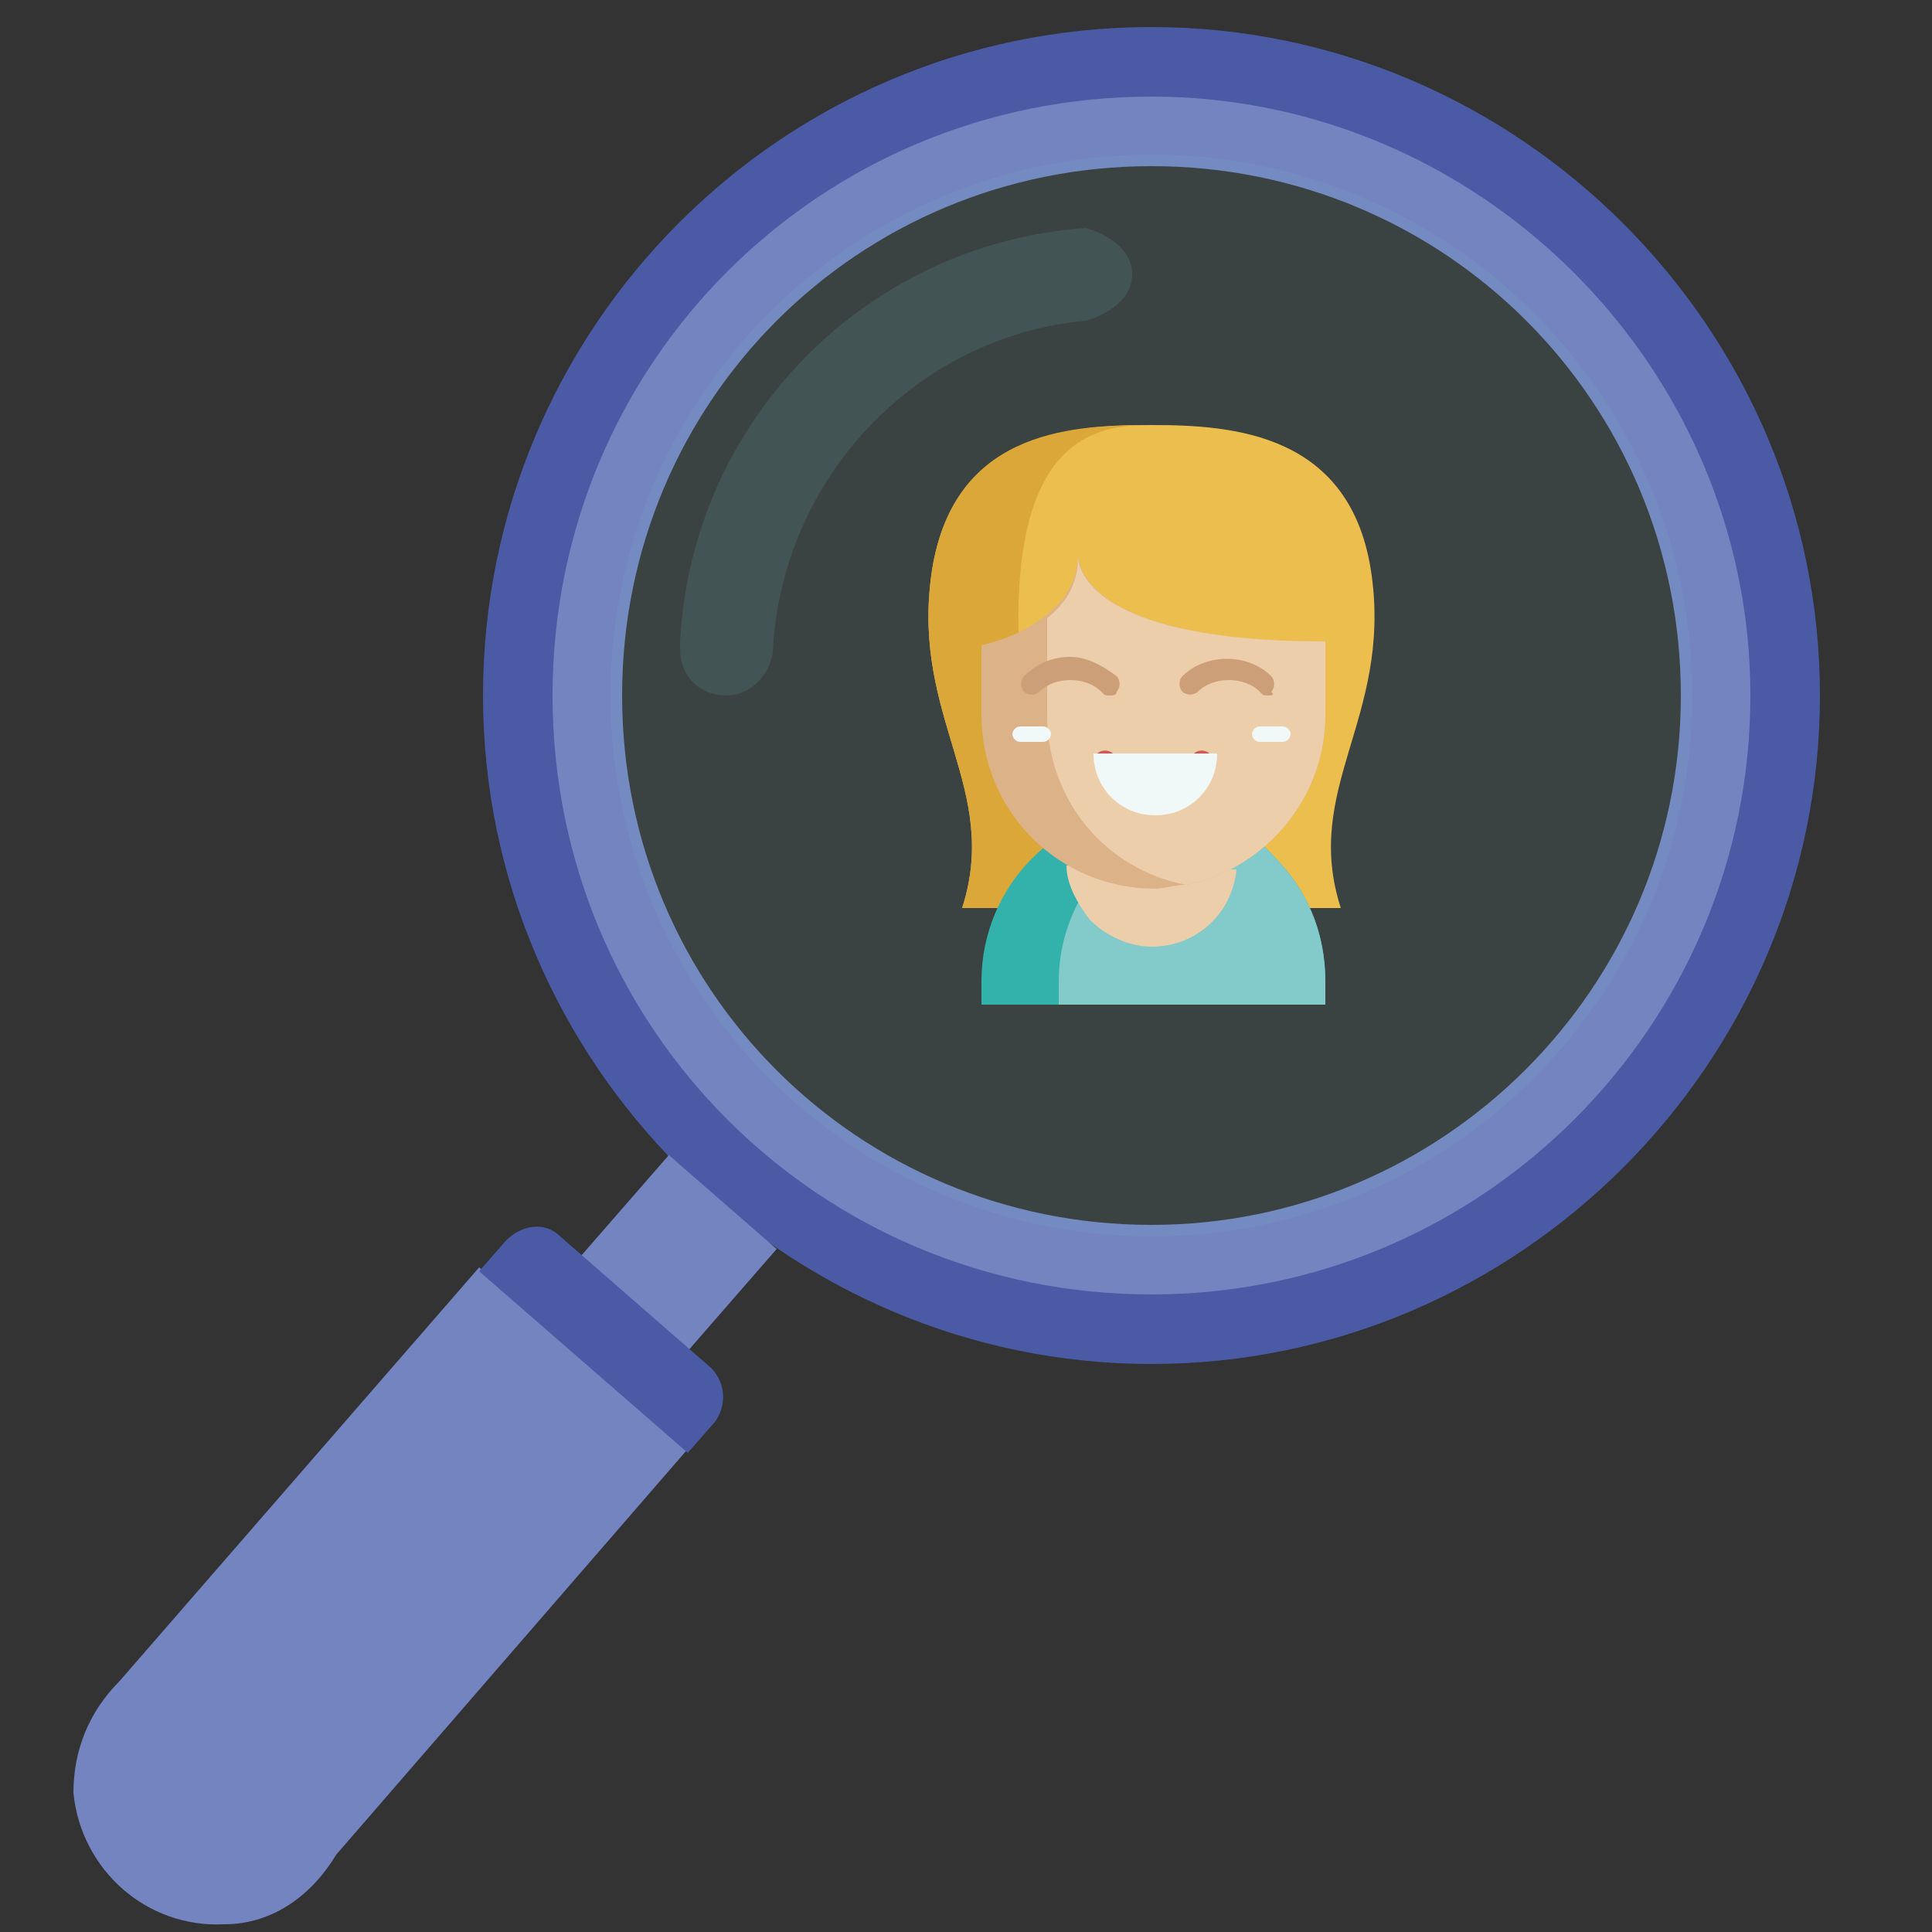
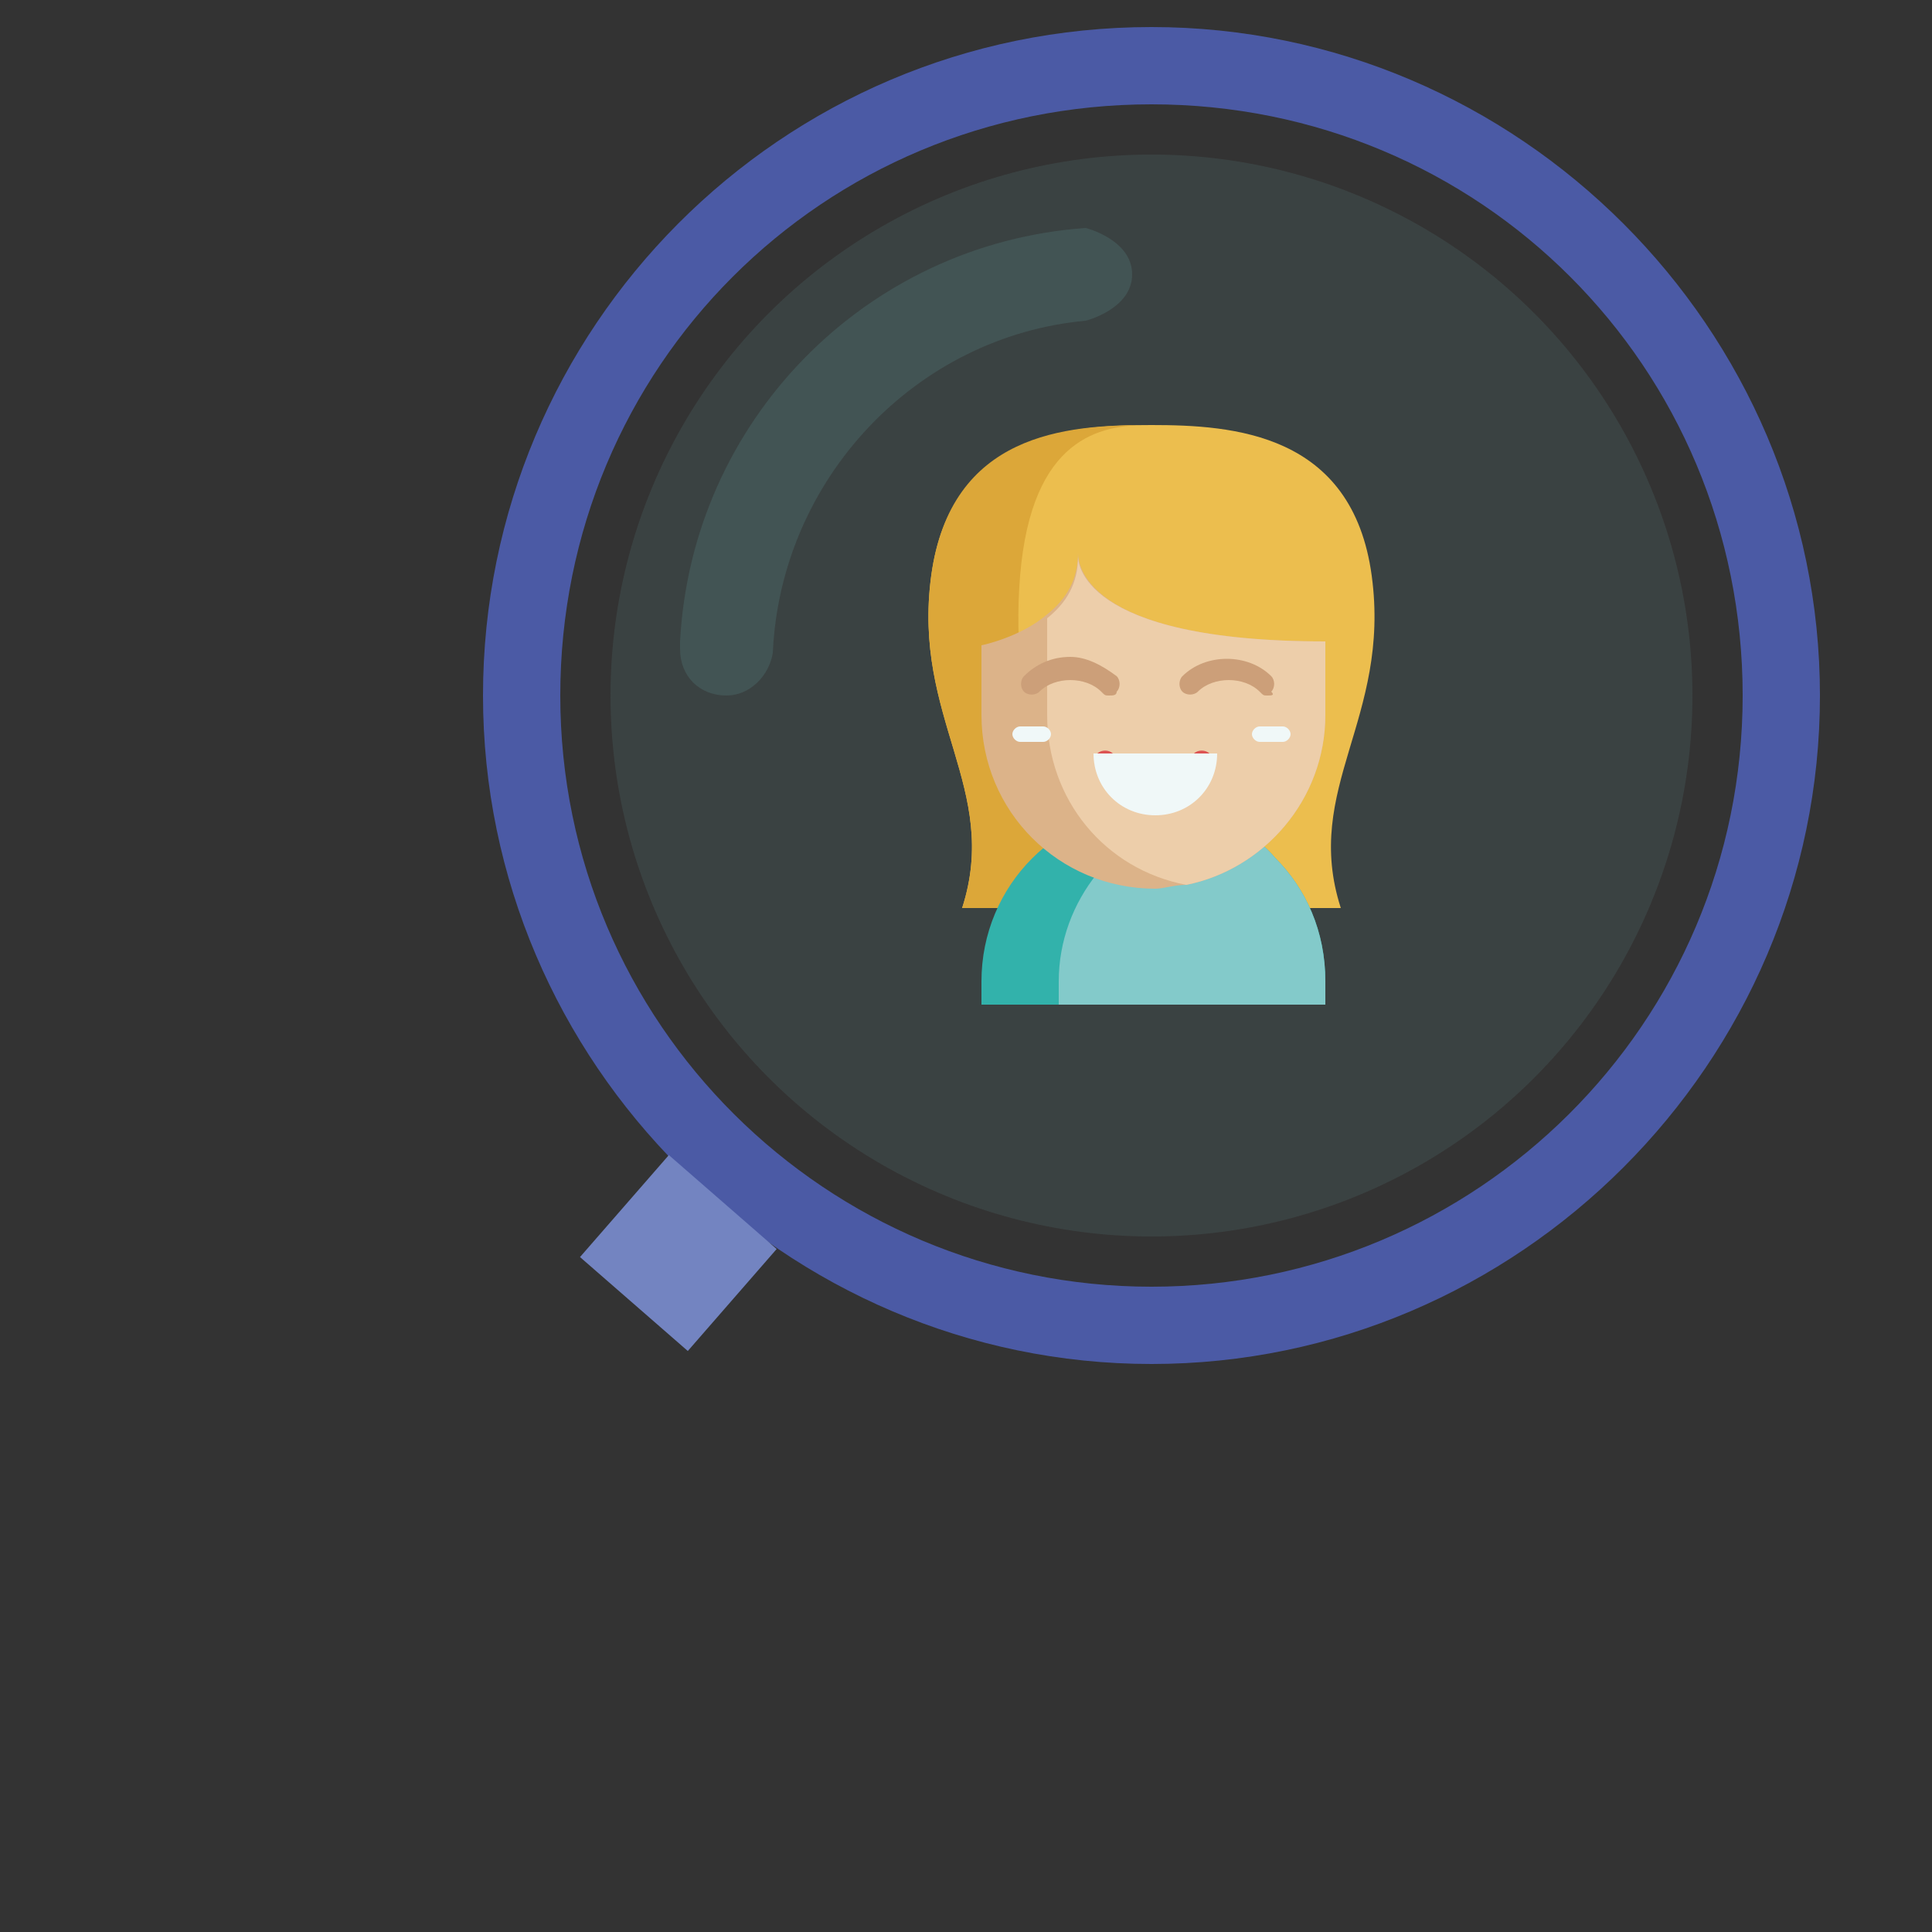
<svg xmlns="http://www.w3.org/2000/svg" version="1.1" id="Calque_1" x="0px" y="0px" viewBox="0 0 50 50" style="enable-background:new 0 0 50 50;" xml:space="preserve">
  <rect x="0" y="0" width="50" height="50" fill="#333333" stroke="none" />
  <style type="text/css">
	.st0{fill:#FBBE40;}
	.st1{fill:#E8A428;}
	.st2{fill:#2AB0A9;}
	.st3{fill:#84CBCB;}
	.st4{fill:#FCD0A7;}
	.st5{fill:#E8B182;}
	.st6{fill:#E94646;}
	.st7{fill:#D69B70;}
	.st8{fill:#FFFFFF;}
	.st9{fill:#4B5AA5;}
	.st10{fill:#7384C1;}
	.st11{opacity:0.11;fill:#77C6C6;}
	.st12{opacity:0.14;fill:#77C6C6;}
</style>
  <g>
    <path class="st0" d="M34.7,23.5c-1-3.1,1.3-4.9,0.8-8.6C35,11.2,31.9,11,29.8,11s-5.2,0.2-5.7,3.9s1.8,5.5,0.8,8.6" />
    <path class="st1" d="M26.4,14.9c-0.3,3.7,1,5.5,0.5,8.6h-2c1-3.1-1.3-4.9-0.8-8.6c0.5-3.7,3.5-3.9,5.6-3.9   C28.5,11,26.7,11.3,26.4,14.9z" />
    <path class="st2" d="M34.3,25.4v0.6h-8.9v-0.6c0-2.5,2-4.5,4.5-4.5c0.3,0,0.7,0,1,0.1c0.8,0.2,1.6,0.6,2.1,1.2   C33.8,23,34.3,24.1,34.3,25.4z" />
    <path class="st3" d="M34.3,25.4v0.6h-6.9v-0.6c0-2.1,1.5-3.9,3.5-4.4c0.8,0.2,1.6,0.6,2.1,1.2C33.8,23,34.3,24.1,34.3,25.4z" />
-     <path class="st4" d="M27.6,22.4c0,0.5,0.3,1,0.6,1.4c0.4,0.4,1,0.7,1.6,0.7c1.2,0,2.1-0.9,2.2-2" />
    <path class="st5" d="M34.3,16.6v1.9c0,2.2-1.6,4-3.6,4.4c-0.3,0-0.6,0.1-0.8,0.1c-2.5,0-4.5-2-4.5-4.5v-1.8c0,0,1-0.2,1.7-0.8   c0.5-0.4,0.8-0.9,0.8-1.6C27.9,14.5,27.9,16.6,34.3,16.6z" />
    <path class="st4" d="M34.3,16.6v1.9c0,2.2-1.6,4-3.6,4.4c-2.1-0.4-3.6-2.2-3.6-4.4V16c0.5-0.4,0.8-0.9,0.8-1.6   C27.9,14.5,27.9,16.6,34.3,16.6z" />
    <path class="st6" d="M29.8,20.5c-0.5,0-1-0.2-1.4-0.6c-0.1-0.1-0.1-0.3,0-0.4s0.3-0.1,0.4,0c0.6,0.6,1.5,0.6,2.1,0   c0.1-0.1,0.3-0.1,0.4,0s0.1,0.3,0,0.4C30.8,20.3,30.3,20.5,29.8,20.5z" />
    <path class="st7" d="M28.7,18c-0.1,0-0.1,0-0.2-0.1c-0.2-0.2-0.5-0.3-0.8-0.3c-0.3,0-0.6,0.1-0.8,0.3c-0.1,0.1-0.3,0.1-0.4,0   c-0.1-0.1-0.1-0.3,0-0.4c0.3-0.3,0.7-0.5,1.2-0.5c0.4,0,0.8,0.2,1.2,0.5c0.1,0.1,0.1,0.3,0,0.4C28.9,18,28.8,18,28.7,18z" />
    <path class="st7" d="M32.8,18c-0.1,0-0.1,0-0.2-0.1c-0.4-0.4-1.2-0.4-1.6,0c-0.1,0.1-0.3,0.1-0.4,0c-0.1-0.1-0.1-0.3,0-0.4   c0.6-0.6,1.7-0.6,2.3,0c0.1,0.1,0.1,0.3,0,0.4C33,18,32.9,18,32.8,18z" />
    <g>
      <path class="st8" d="M33.2,19.2h-0.6c-0.1,0-0.2-0.1-0.2-0.2s0.1-0.2,0.2-0.2h0.6c0.1,0,0.2,0.1,0.2,0.2    C33.4,19.1,33.3,19.2,33.2,19.2z" />
      <path class="st8" d="M27,19.2h-0.6c-0.1,0-0.2-0.1-0.2-0.2s0.1-0.2,0.2-0.2H27c0.1,0,0.2,0.1,0.2,0.2C27.2,19.1,27.1,19.2,27,19.2    z" />
    </g>
    <path class="st8" d="M28.3,19.5c0,0.9,0.7,1.6,1.6,1.6s1.6-0.7,1.6-1.6H28.3z" />
  </g>
  <path class="st9" d="M29.8,0.7c-9.6,0-17.3,7.8-17.3,17.3s7.8,17.3,17.3,17.3S47.1,27.5,47.1,18S39.3,0.7,29.8,0.7z M29.8,33.3  c-8.4,0-15.3-6.8-15.3-15.3S21.3,2.7,29.8,2.7S45.1,9.5,45.1,18S38.2,33.3,29.8,33.3z" />
-   <path class="st10" d="M29.8,2.5c-8.6,0-15.5,6.9-15.5,15.5s6.9,15.5,15.5,15.5S45.3,26.5,45.3,18S38.3,2.5,29.8,2.5z M29.8,31.7  c-7.6,0-13.7-6.1-13.7-13.7S22.2,4.3,29.8,4.3S43.5,10.4,43.5,18S37.3,31.7,29.8,31.7z" />
  <g>
    <rect x="15.7" y="30.7" transform="matrix(0.754 0.657 -0.657 0.754 25.642 -3.569)" class="st10" width="3.7" height="3.5" />
-     <path class="st10" d="M3.1,43.5l9.3-10.7l5.4,4.7L8.7,48c-0.6,1-1.6,1.8-2.9,1.8c-2,0.1-3.7-1.4-3.9-3.4   C1.9,45.3,2.3,44.3,3.1,43.5z" />
-     <path class="st9" d="M18.4,35.4L14.5,32c-0.4-0.4-1-0.3-1.4,0.1l-0.7,0.8l5.4,4.7l0.7-0.8C18.8,36.4,18.8,35.8,18.4,35.4z" />
  </g>
  <circle class="st11" cx="29.8" cy="18" r="14" />
  <path class="st12" d="M28.1,5.9L28.1,5.9c-5.7,0.4-10.2,5-10.5,10.7c0,0.1,0,0.1,0,0.2c0,0.7,0.5,1.2,1.2,1.2c0.6,0,1.1-0.5,1.2-1.1  h0c0.2-4.5,3.7-8.2,8.1-8.6v0c0,0,1.2-0.3,1.2-1.2S28.1,5.9,28.1,5.9z" />
</svg>